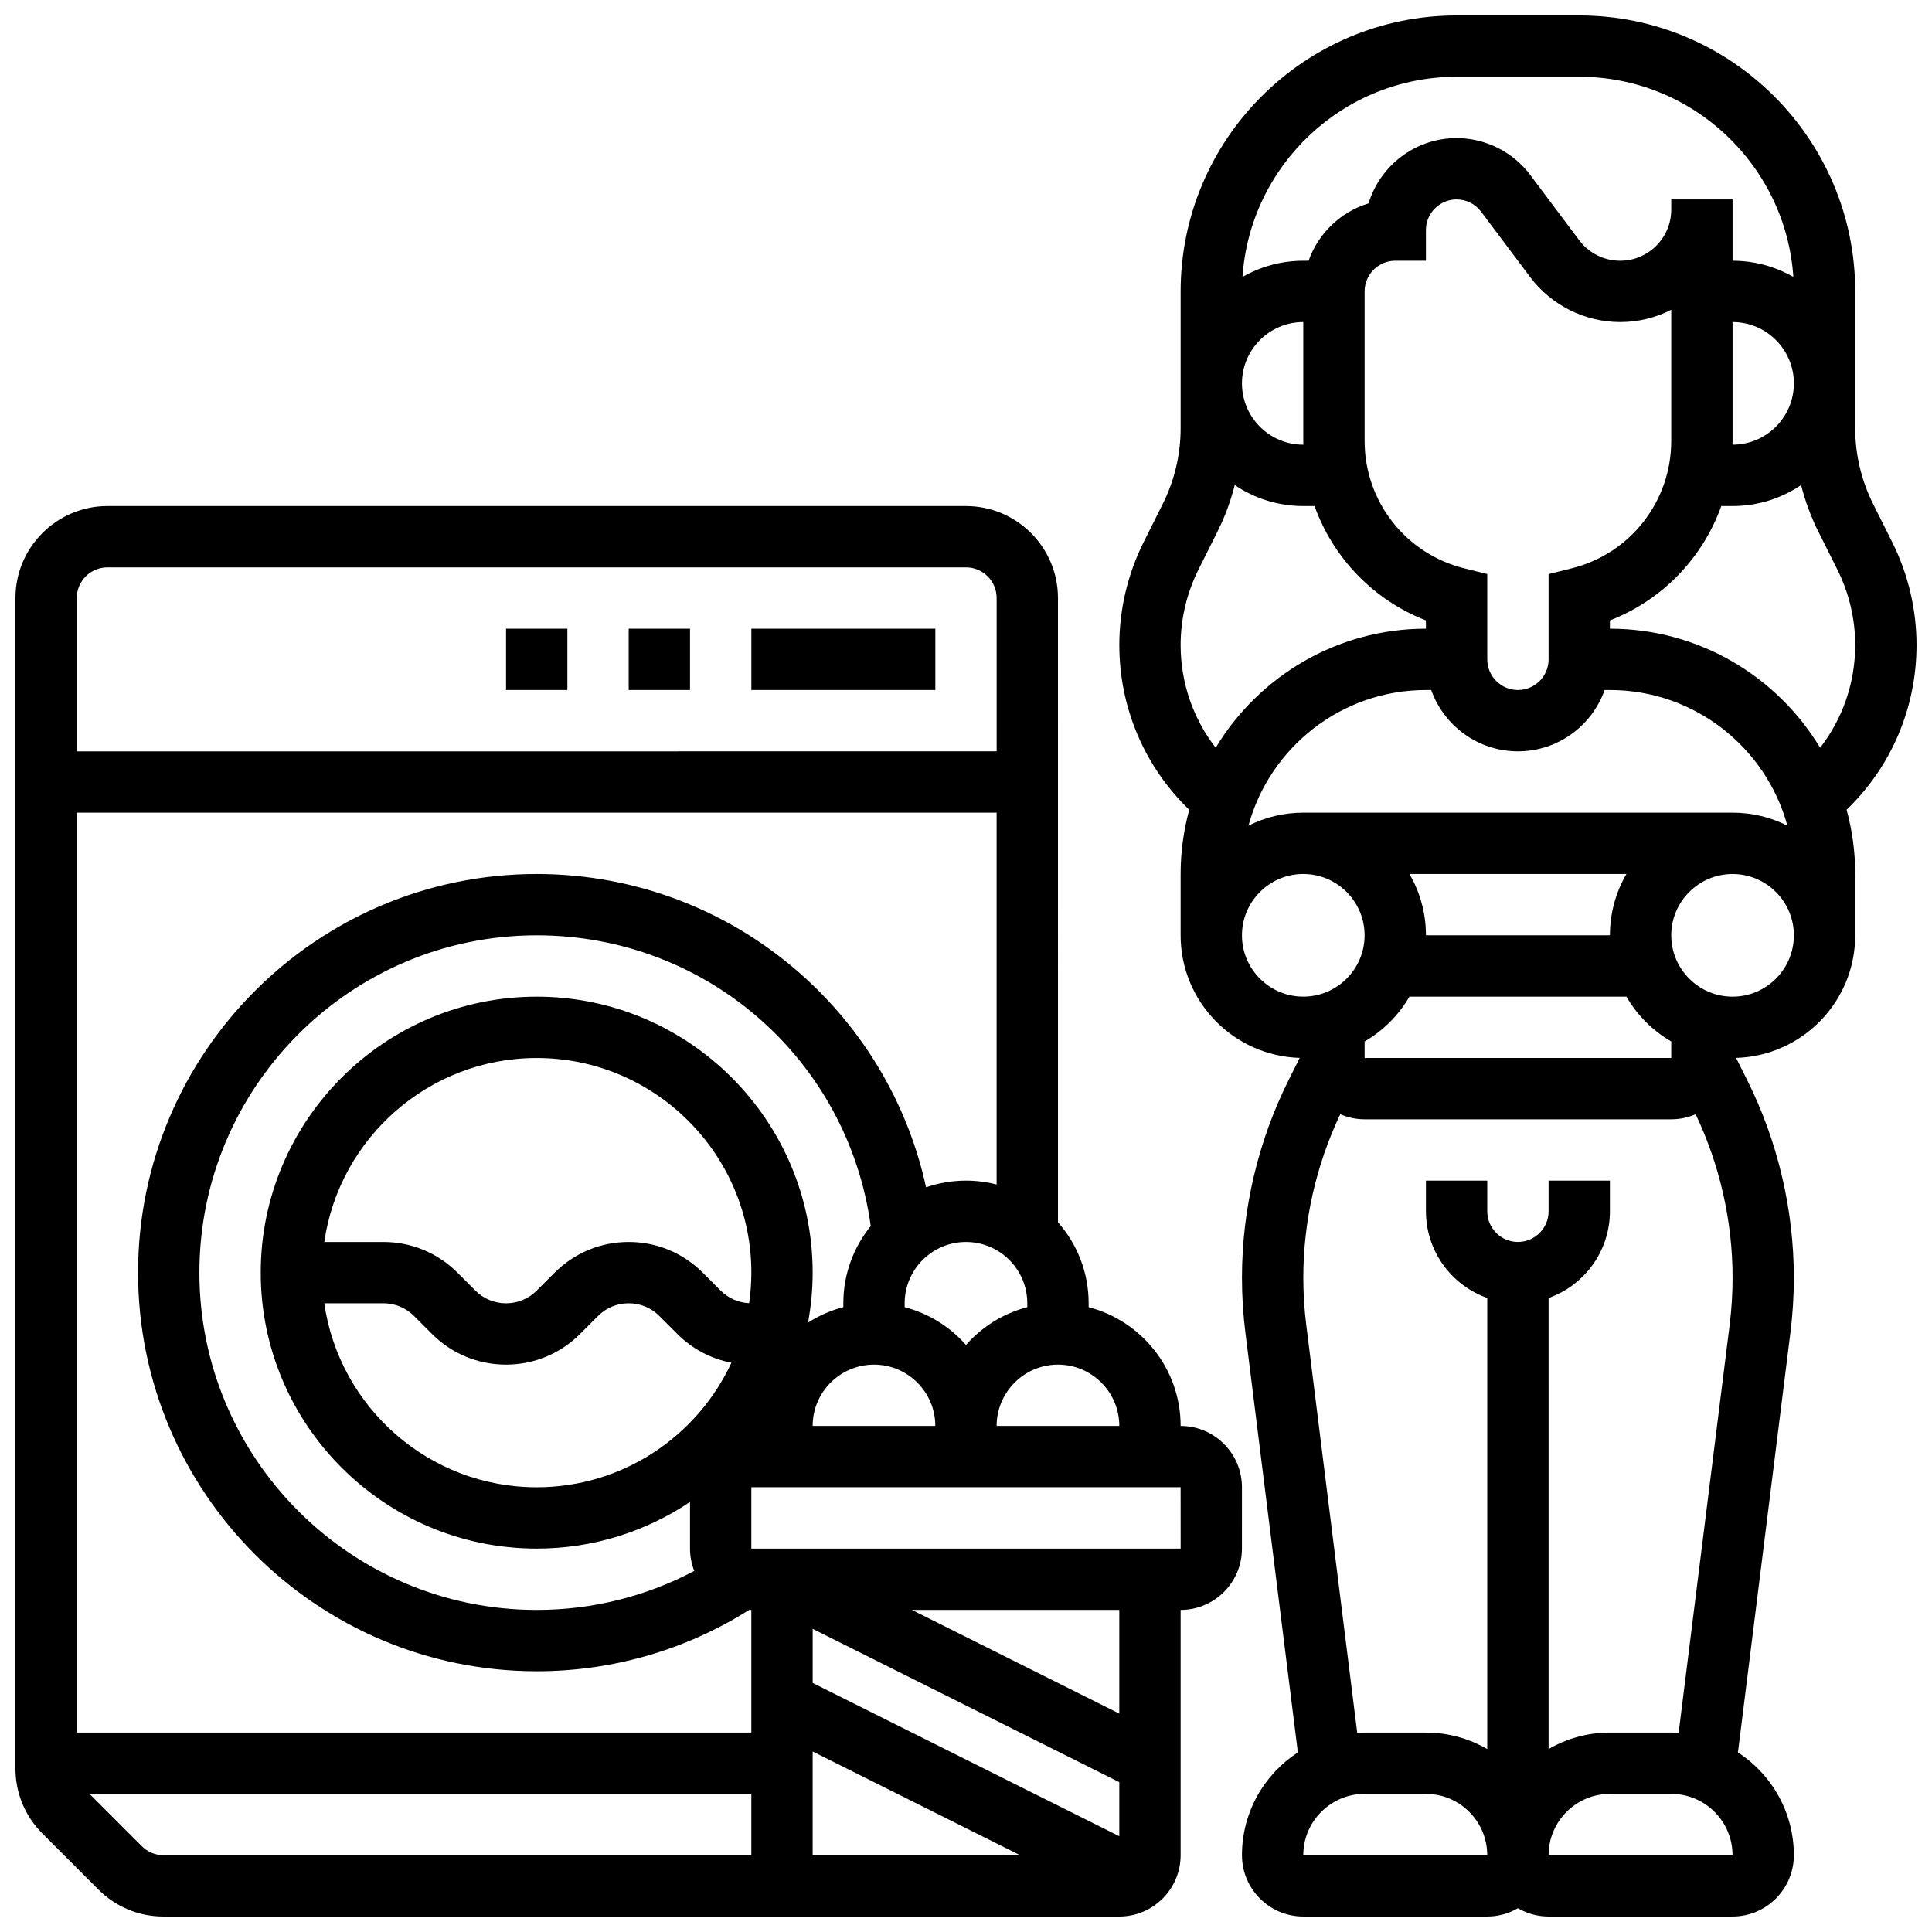
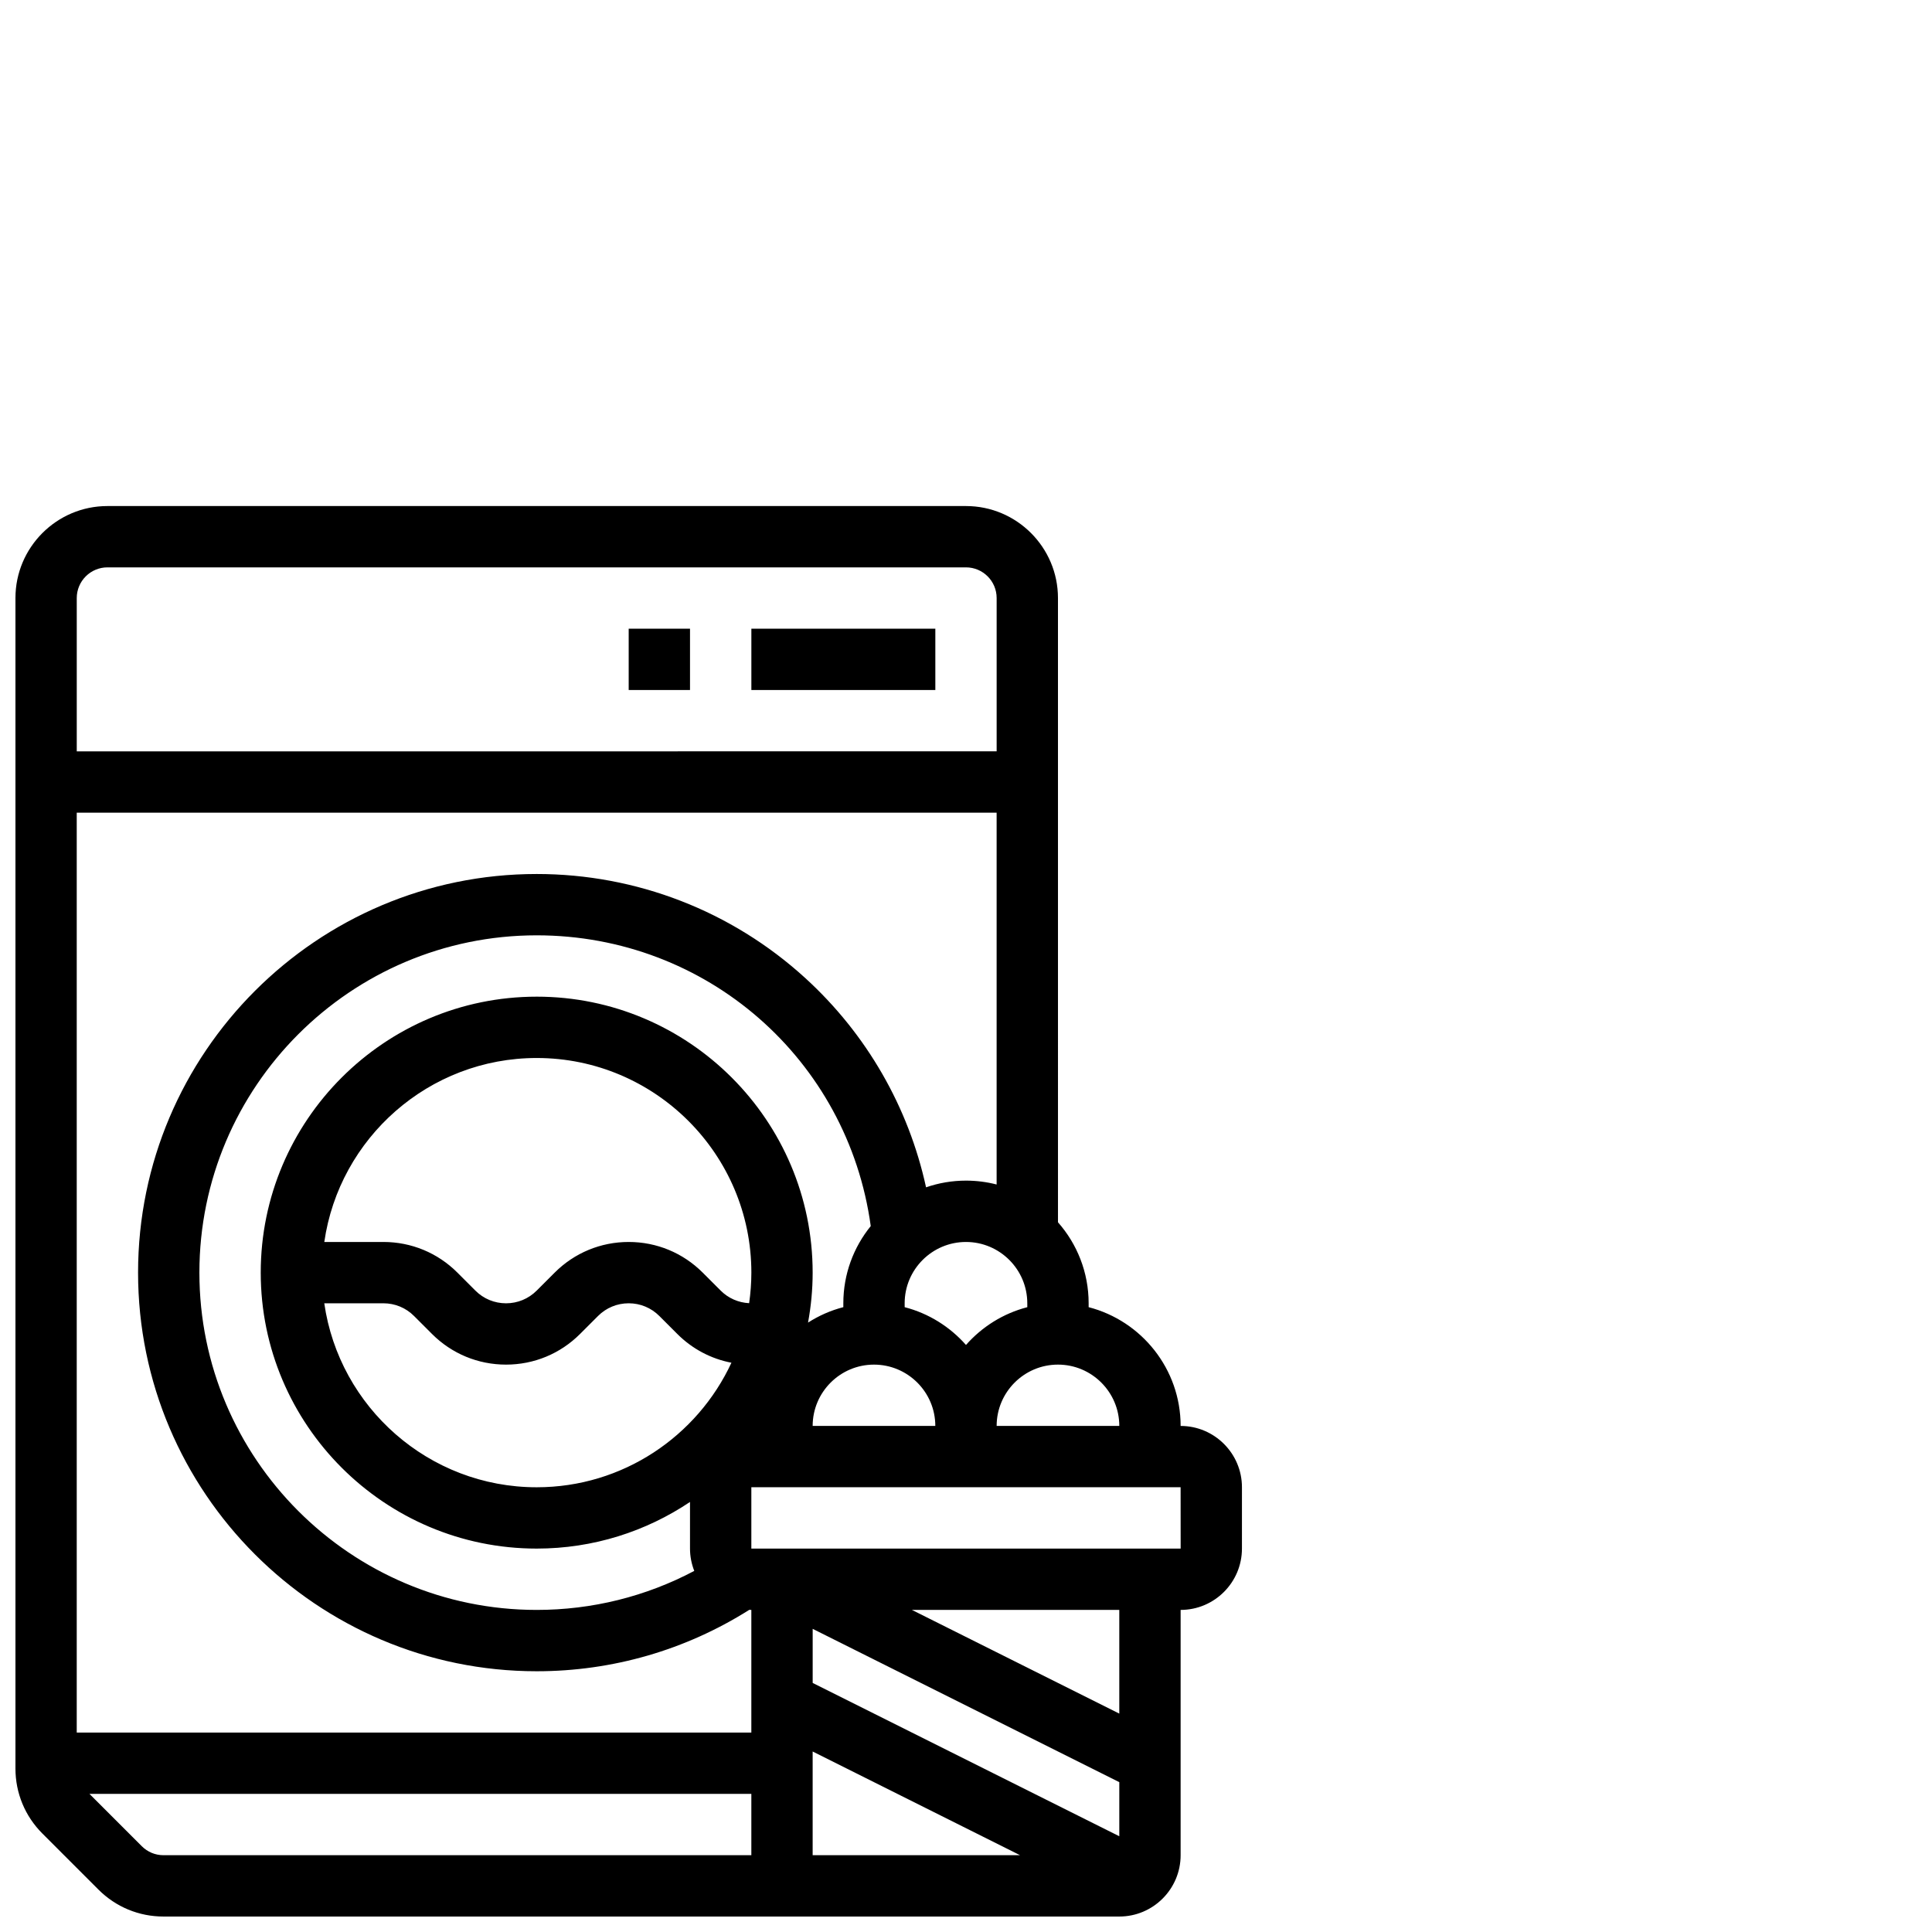
<svg xmlns="http://www.w3.org/2000/svg" width="800px" height="800px" version="1.1" viewBox="144 144 512 512">
  <defs>
    <clipPath id="b">
-       <path d="m440 148.09h211.9v503.81h-211.9z" />
-     </clipPath>
+       </clipPath>
    <clipPath id="a">
      <path d="m148.09 278h325.91v373.9h-325.91z" />
    </clipPath>
  </defs>
  <g clip-path="url(#b)">
    <path d="m651.9 314.92c0-9.391-2.219-18.793-6.418-27.195l-5.129-10.258c-3.078-6.156-4.703-13.047-4.703-19.926v-36.316c0-40.324-32.809-73.133-73.133-73.133h-32.504c-40.324 0-73.133 32.809-73.133 73.133v36.32c0 6.879-1.625 13.77-4.703 19.926l-5.129 10.258c-4.199 8.402-6.418 17.805-6.418 27.191 0 16.645 6.699 32.262 18.527 43.68-1.477 5.43-2.281 11.129-2.281 17.02v16.25c0 17.605 14.07 31.977 31.559 32.48l-2.945 5.887c-8.086 16.176-12.359 34.281-12.359 52.363 0 4.836 0.305 9.719 0.906 14.523l13.91 111.28c-8.91 5.801-14.816 15.844-14.816 27.246 0 8.961 7.293 16.25 16.25 16.25h48.754c2.961 0 5.731-0.809 8.125-2.199 2.394 1.391 5.164 2.199 8.125 2.199h48.754c8.961 0 16.25-7.293 16.25-16.25 0-11.402-5.906-21.445-14.816-27.246l13.91-111.28c0.602-4.797 0.902-9.684 0.902-14.523 0-18.082-4.273-36.188-12.359-52.359l-2.945-5.887c17.5-0.508 31.57-14.879 31.57-32.484v-16.25c0-5.887-0.801-11.59-2.273-17.02 11.824-11.414 18.523-27.035 18.523-43.68zm-25.543 27.242c-11.387-18.891-32.098-31.551-55.715-31.551v-2.195c13.93-5.41 24.594-16.574 29.516-30.309h2.988c6.723 0 12.973-2.051 18.164-5.559 1.07 4.211 2.57 8.312 4.508 12.191l5.129 10.258c3.078 6.156 4.703 13.047 4.703 19.926 0 10.016-3.312 19.523-9.293 27.238zm-120.72 77.84c4.922-2.856 9.023-6.957 11.879-11.879h57.5c2.856 4.922 6.957 9.023 11.879 11.879v4.371h-81.258zm65.008-28.133h-48.754c0-5.918-1.598-11.465-4.371-16.25h57.5c-2.777 4.785-4.375 10.332-4.375 16.25zm-81.262-32.504c-5.223 0-10.156 1.246-14.531 3.441 5.641-20.684 24.586-35.945 47.035-35.945h1.398c3.356 9.457 12.387 16.25 22.98 16.25s19.625-6.793 22.98-16.25h1.398c22.449 0 41.395 15.258 47.035 35.945-4.375-2.195-9.309-3.441-14.531-3.441zm71.164-64.762-6.156 1.539v22.594c0 4.481-3.644 8.125-8.125 8.125s-8.125-3.644-8.125-8.125v-22.598l-6.156-1.539c-15.512-3.879-26.348-17.754-26.348-33.746v-39.629c0-4.481 3.644-8.125 8.125-8.125h8.125v-8.125c0-4.481 3.644-8.125 8.125-8.125 2.543 0 4.973 1.215 6.5 3.25l13 17.336c5.602 7.461 14.512 11.914 23.84 11.914 4.875 0 9.477-1.176 13.543-3.258v34.766c0 15.988-10.832 29.867-26.348 33.746zm42.602-33.746v-31.508c8.961 0 16.25 7.293 16.25 16.25 0 8.961-7.293 16.25-16.25 16.25h-0.02c0.004-0.328 0.02-0.66 0.02-0.992zm-73.133-96.516h32.504c30.074 0 54.758 23.465 56.738 53.047-4.754-2.723-10.25-4.289-16.109-4.289v-16.254h-16.25v2.711c-0.004 7.469-6.078 13.543-13.547 13.543-4.242 0-8.293-2.027-10.836-5.418l-13-17.336c-4.578-6.106-11.871-9.75-19.5-9.75-10.98 0-20.289 7.301-23.332 17.301-7.406 2.25-13.32 7.945-15.895 15.203h-1.406c-5.859 0-11.355 1.566-16.109 4.289 1.984-29.582 26.668-53.047 56.742-53.047zm-40.633 65.008v31.504c0 0.336 0.012 0.668 0.02 1h-0.02c-8.961 0-16.25-7.293-16.25-16.25 0-8.961 7.289-16.254 16.25-16.254zm-32.504 85.57c0-6.879 1.629-13.77 4.703-19.926l5.129-10.258c1.941-3.883 3.438-7.981 4.508-12.191 5.191 3.512 11.441 5.562 18.164 5.562h2.988c4.922 13.734 15.586 24.898 29.516 30.309v2.195c-23.617 0-44.328 12.664-55.715 31.551-5.981-7.715-9.293-17.223-9.293-27.242zm16.254 76.949c0-8.961 7.293-16.25 16.25-16.25 8.961 0 16.25 7.293 16.25 16.25 0 8.961-7.293 16.25-16.25 16.25-8.961 0.004-16.25-7.289-16.25-16.25zm16.25 243.78c0-8.961 7.293-16.25 16.25-16.25h16.25c8.961 0 16.25 7.293 16.25 16.25zm65.008 0c0-8.961 7.293-16.25 16.25-16.25h16.25c8.961 0 16.25 7.293 16.25 16.25zm32.504-32.504h-16.25c-5.918 0-11.465 1.598-16.25 4.371l-0.004-119.53c9.457-3.356 16.25-12.387 16.25-22.98v-8.125h-16.25v8.125c0 4.481-3.644 8.125-8.125 8.125s-8.125-3.644-8.125-8.125v-8.125h-16.25v8.125c0 10.594 6.793 19.625 16.25 22.98v119.54c-4.785-2.773-10.332-4.371-16.25-4.371h-16.25c-0.656 0-1.312 0.027-1.961 0.062l-13.512-108.11c-0.516-4.133-0.777-8.344-0.777-12.508 0-14.914 3.387-29.848 9.793-43.32 1.98 0.863 4.164 1.348 6.461 1.348h81.258c2.297 0 4.477-0.484 6.461-1.348 6.406 13.473 9.789 28.402 9.789 43.32 0 4.168-0.262 8.375-0.777 12.508l-13.52 108.1c-0.648-0.039-1.301-0.062-1.961-0.062zm16.254-195.02c-8.961 0-16.25-7.293-16.25-16.25 0-8.961 7.293-16.25 16.25-16.25 8.961 0 16.25 7.293 16.25 16.25s-7.289 16.25-16.25 16.25z" />
  </g>
  <g clip-path="url(#a)">
    <path d="m473.13 538.14c0-8.961-7.293-16.25-16.25-16.25 0-15.117-10.375-27.859-24.379-31.477v-1.031c0-8.223-3.074-15.734-8.125-21.465l-0.004-165.43c0-13.441-10.938-24.379-24.379-24.379h-227.52c-13.441 0-24.379 10.938-24.379 24.379v310.18c0 6.512 2.535 12.633 7.141 17.238l14.855 14.855c4.606 4.606 10.727 7.141 17.238 7.141h253.3c8.961 0 16.25-7.293 16.25-16.25v-65.008c8.961 0 16.25-7.293 16.25-16.25zm-32.504-16.254h-32.504c0-8.961 7.293-16.25 16.25-16.25 8.961 0 16.254 7.289 16.254 16.25zm0 108.74-81.258-40.629v-14.336l81.258 40.629zm-276.29-27.48v-243.78h243.78v98.539c-2.598-0.672-5.32-1.027-8.125-1.027-3.703 0-7.262 0.629-10.578 1.777-4.633-21.242-15.73-40.613-32.02-55.469-19.488-17.777-44.762-27.566-71.164-27.566-58.25 0-105.64 47.387-105.64 105.64s47.387 105.64 105.64 105.64c20.078 0 39.484-5.625 56.344-16.281 0.18 0.008 0.355 0.027 0.539 0.027v32.504zm251.91-112.73c-6.387 1.652-12.016 5.203-16.25 10.012-4.238-4.805-9.863-8.359-16.25-10.012l-0.004-1.031c0-8.961 7.293-16.25 16.25-16.25 8.961 0 16.25 7.293 16.25 16.25zm-73.719-1.059c-2.848-0.145-5.508-1.305-7.539-3.336l-4.762-4.762c-5.238-5.238-12.207-8.125-19.617-8.125-7.41 0-14.375 2.887-19.617 8.125l-4.762 4.762c-2.172 2.172-5.059 3.367-8.125 3.367-3.07 0-5.957-1.195-8.125-3.367l-4.762-4.762c-5.238-5.238-12.207-8.125-19.617-8.125h-15.66c3.957-27.527 27.688-48.754 56.293-48.754 31.363 0 56.883 25.516 56.883 56.883-0.004 2.746-0.211 5.445-0.59 8.094zm-96.926 0.027c3.07 0 5.957 1.195 8.125 3.367l4.762 4.762c5.238 5.238 12.207 8.125 19.617 8.125s14.379-2.887 19.617-8.125l4.762-4.762c2.172-2.172 5.059-3.367 8.125-3.367 3.07 0 5.957 1.195 8.125 3.367l4.762 4.762c3.977 3.977 8.945 6.59 14.344 7.625-9.043 19.465-28.77 33.004-51.609 33.004-28.605 0-52.336-21.227-56.293-48.754zm40.629-81.258c-40.324 0-73.133 32.809-73.133 73.133 0 40.324 32.809 73.133 73.133 73.133 15.023 0 29-4.559 40.629-12.359v12.359c0 2.086 0.41 4.078 1.129 5.914-12.805 6.781-27.066 10.34-41.758 10.34-49.285 0-89.387-40.098-89.387-89.387 0-49.285 40.098-89.387 89.387-89.387 45.031 0 82.477 32.883 88.527 77.055-4.539 5.59-7.266 12.711-7.266 20.457v1.027c-3.359 0.867-6.504 2.266-9.352 4.09 0.789-4.301 1.223-8.723 1.223-13.246 0-40.32-32.805-73.129-73.133-73.129zm89.387 97.512c8.961 0 16.25 7.293 16.25 16.25h-32.504c0-8.961 7.293-16.25 16.254-16.25zm-203.15-211.28h227.53c4.481 0 8.125 3.644 8.125 8.125v40.629l-243.78 0.004v-40.629c0-4.481 3.648-8.129 8.129-8.129zm14.855 341.29c-2.172 0-4.211-0.844-5.746-2.383l-13.871-13.871h175.41v16.25zm172.04-27.484 54.965 27.484h-54.965zm81.262-10.043-54.965-27.48h54.965zm16.25-43.734h-113.76v-16.25h113.76l0.012 16.25h-0.012z" />
  </g>
  <path d="m343.12 310.61h48.754v16.25h-48.754z" />
  <path d="m310.61 310.61h16.25v16.25h-16.25z" />
-   <path d="m278.11 310.61h16.25v16.25h-16.25z" />
</svg>